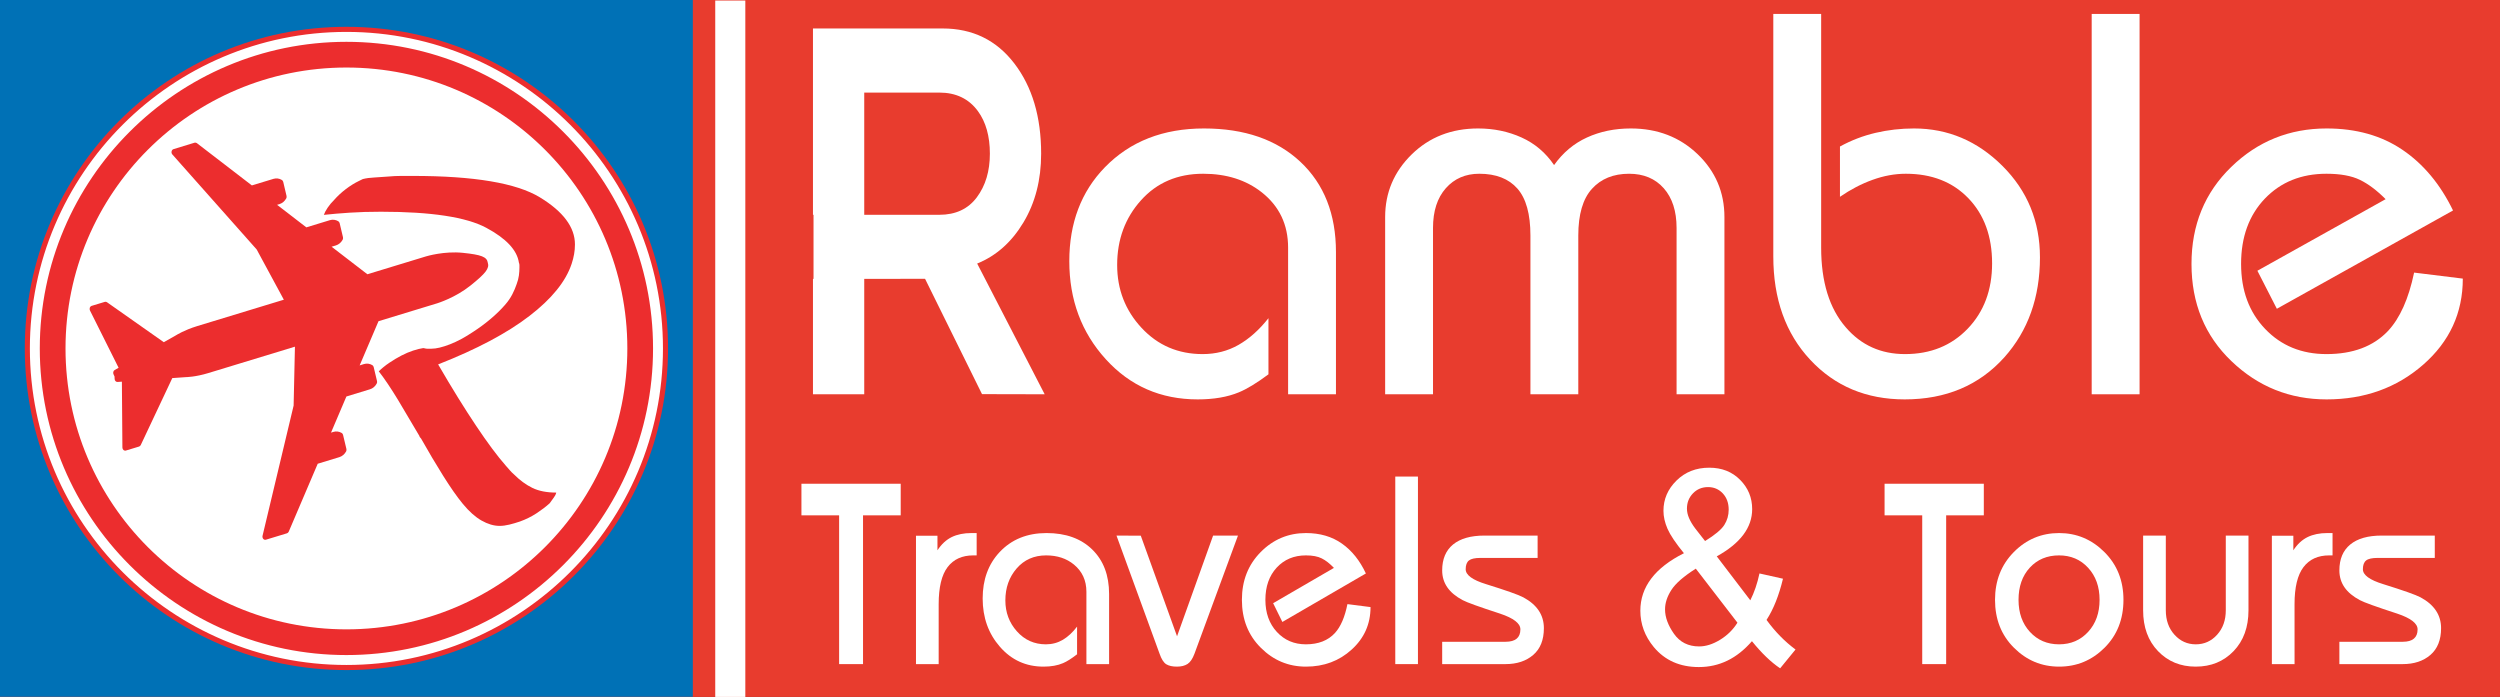
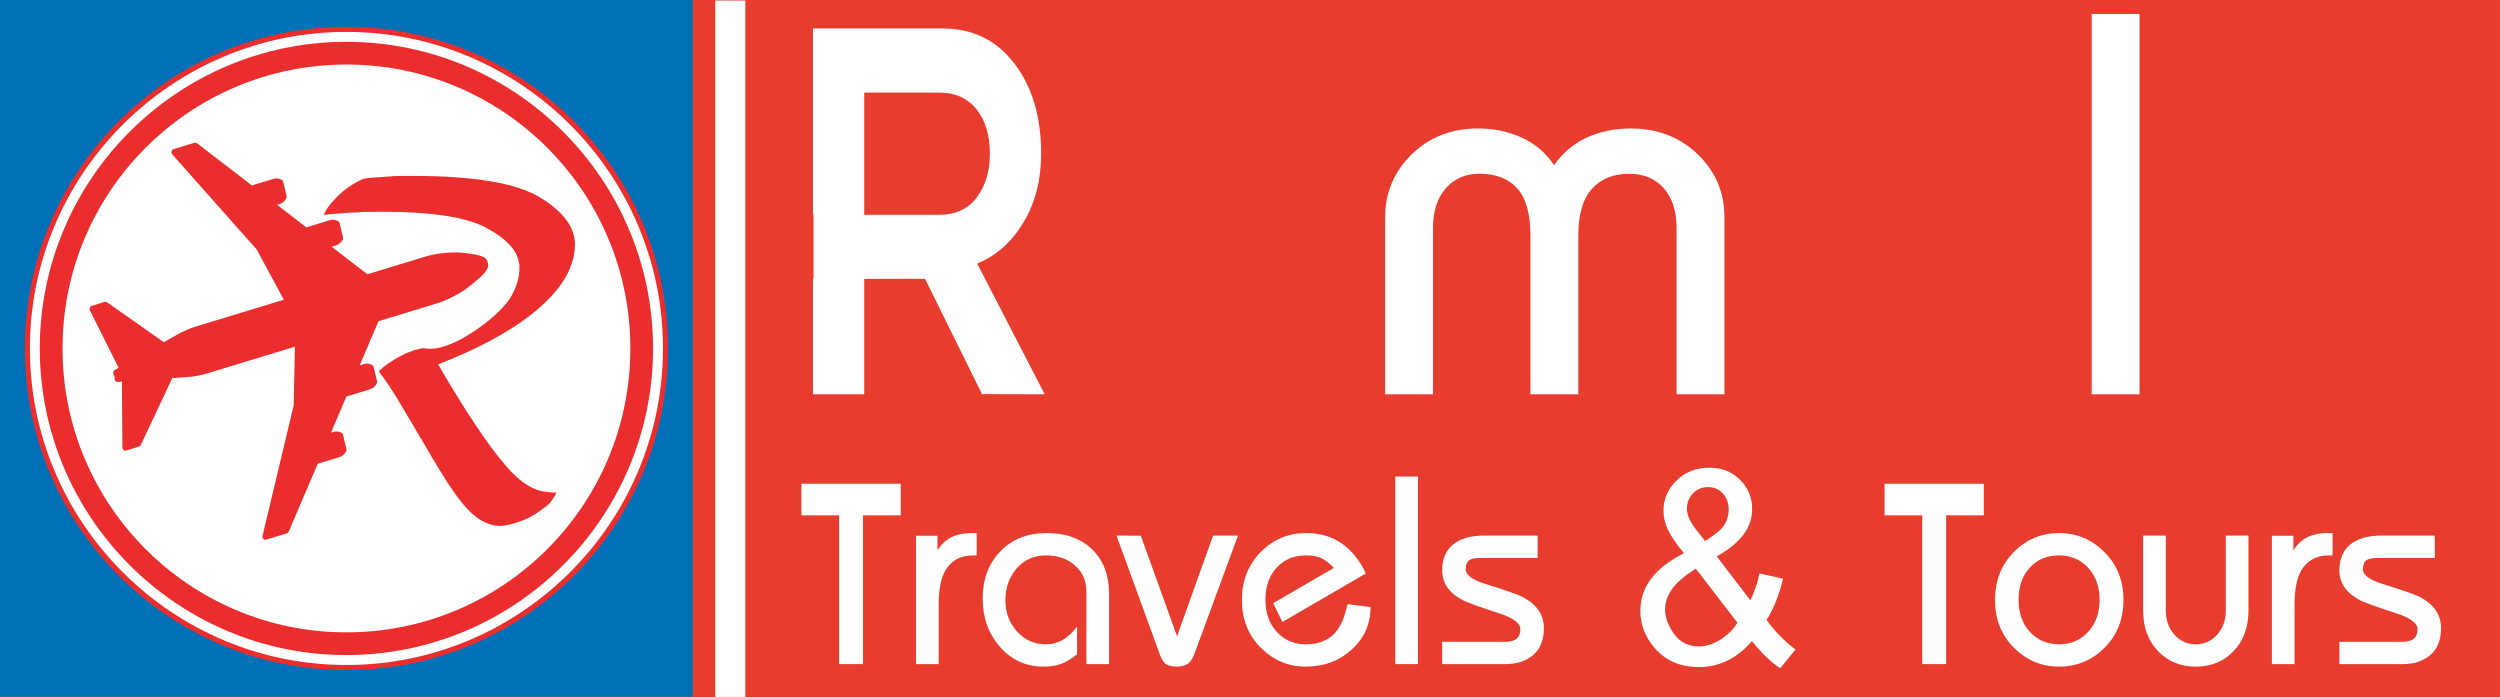
<svg xmlns="http://www.w3.org/2000/svg" width="417.5pt" height="116.39pt" viewBox="0 0 417.5 116.39" version="1.1">
  <rect x="0" y="0" width="417.5" height="116.39" fill="#333333" stroke="none" />
  <defs>
    <clipPath id="clip1">
      <path d="M 0 0 L 116 0 L 116 116.391 L 0 116.391 Z M 0 0 " />
    </clipPath>
    <clipPath id="clip2">
      <path d="M 0 0 L 116 0 L 116 116.391 L 0 116.391 Z M 0 0 " />
    </clipPath>
    <clipPath id="clip3">
      <path d="M 119 0 L 125 0 L 125 116.391 L 119 116.391 Z M 119 0 " />
    </clipPath>
  </defs>
  <g id="surface1">
    <path style=" stroke:none;fill-rule:nonzero;fill:rgb(90.999%,23.499%,17.999%);fill-opacity:1;" d="M 0 116.391 L 417.5 116.391 L 417.5 0.004 L 0 0.004 Z M 0 116.391 " />
    <path style=" stroke:none;fill-rule:nonzero;fill:rgb(100%,100%,100%);fill-opacity:1;" d="M 150.418 86.062 L 144.125 86.062 L 144.125 110.906 L 140.133 110.906 L 140.133 86.062 L 133.84 86.062 L 133.84 80.785 L 150.418 80.785 L 150.418 86.062 " />
    <path style=" stroke:none;fill-rule:nonzero;fill:rgb(100%,100%,100%);fill-opacity:1;" d="M 163.102 92.75 L 162.539 92.75 C 160.672 92.75 159.238 93.402 158.246 94.711 C 157.254 96.016 156.758 98.082 156.758 100.902 L 156.758 110.906 L 152.969 110.906 L 152.969 89.465 L 156.555 89.465 L 156.555 91.898 C 157.219 90.879 158.016 90.145 158.938 89.691 C 159.863 89.242 160.961 89.02 162.234 89.02 L 163.102 89.02 L 163.102 92.75 " />
    <path style=" stroke:none;fill-rule:nonzero;fill:rgb(100%,100%,100%);fill-opacity:1;" d="M 185.219 110.906 L 181.43 110.906 L 181.43 98.828 C 181.43 96.938 180.734 95.422 179.348 94.281 C 178.102 93.258 176.555 92.75 174.707 92.75 C 172.684 92.75 171.039 93.477 169.781 94.93 C 168.523 96.387 167.895 98.164 167.895 100.266 C 167.895 102.273 168.539 104 169.828 105.438 C 171.113 106.879 172.727 107.602 174.664 107.602 C 175.707 107.602 176.652 107.344 177.508 106.84 C 178.363 106.328 179.148 105.598 179.871 104.645 L 179.871 109.266 C 178.945 109.984 178.164 110.477 177.527 110.746 C 176.629 111.133 175.543 111.328 174.27 111.328 C 171.348 111.328 168.922 110.227 166.996 108.023 C 165.066 105.82 164.105 103.129 164.105 99.945 C 164.105 96.801 165.047 94.223 166.926 92.211 C 168.922 90.082 171.535 89.02 174.773 89.02 C 177.98 89.02 180.523 89.934 182.402 91.766 C 184.277 93.598 185.219 96.074 185.219 99.199 L 185.219 110.906 " />
    <path style=" stroke:none;fill-rule:nonzero;fill:rgb(100%,100%,100%);fill-opacity:1;" d="M 206.742 89.441 L 199.484 109.152 C 199.168 110.012 198.777 110.59 198.316 110.887 C 197.852 111.18 197.262 111.328 196.543 111.328 C 195.789 111.328 195.199 111.195 194.766 110.93 C 194.332 110.66 193.957 110.07 193.641 109.152 L 186.453 89.441 L 190.512 89.461 L 196.566 106.258 L 202.586 89.449 L 206.742 89.441 " />
    <path style=" stroke:none;fill-rule:nonzero;fill:rgb(100%,100%,100%);fill-opacity:1;" d="M 228.879 101.383 C 228.879 104.207 227.832 106.57 225.734 108.473 C 223.645 110.379 221.098 111.328 218.094 111.328 C 215.18 111.328 212.664 110.281 210.562 108.18 C 208.449 106.086 207.398 103.414 207.398 100.172 C 207.398 96.965 208.445 94.305 210.539 92.191 C 212.633 90.074 215.152 89.02 218.098 89.02 C 220.434 89.02 222.438 89.605 224.098 90.777 C 225.758 91.945 227.094 93.609 228.102 95.77 L 214.156 103.867 L 212.613 100.734 L 222.766 94.84 C 222.07 94.113 221.395 93.582 220.727 93.25 C 220.062 92.914 219.18 92.75 218.082 92.75 C 216.09 92.75 214.465 93.434 213.207 94.793 C 211.949 96.16 211.32 97.953 211.32 100.172 C 211.32 102.363 211.957 104.148 213.23 105.527 C 214.504 106.91 216.121 107.602 218.082 107.602 C 220.164 107.602 221.785 106.969 222.941 105.707 C 223.895 104.656 224.59 103.051 225.02 100.887 L 228.879 101.383 " />
    <path style=" stroke:none;fill-rule:nonzero;fill:rgb(100%,100%,100%);fill-opacity:1;" d="M 233.012 110.906 L 236.797 110.906 L 236.797 79.586 L 233.012 79.586 Z M 233.012 110.906 " />
    <path style=" stroke:none;fill-rule:nonzero;fill:rgb(100%,100%,100%);fill-opacity:1;" d="M 257.828 104.906 C 257.828 106.859 257.238 108.348 256.051 109.371 C 254.867 110.395 253.32 110.906 251.418 110.906 L 240.844 110.906 L 240.844 107.176 L 251.43 107.176 C 253.078 107.176 253.906 106.484 253.906 105.102 C 253.906 104.109 252.773 103.234 250.52 102.48 C 247.02 101.34 244.938 100.59 244.273 100.227 C 241.984 99.023 240.844 97.371 240.844 95.262 C 240.844 93.367 241.449 91.926 242.66 90.93 C 243.875 89.938 245.625 89.441 247.902 89.441 L 256.781 89.441 L 256.781 93.172 L 247.238 93.172 C 246.316 93.172 245.676 93.312 245.312 93.598 C 244.949 93.887 244.77 94.375 244.77 95.066 C 244.77 96.027 245.898 96.855 248.152 97.547 C 251.535 98.602 253.621 99.336 254.398 99.758 C 256.688 100.992 257.828 102.711 257.828 104.906 " />
    <path style=" stroke:none;fill-rule:nonzero;fill:rgb(100%,100%,100%);fill-opacity:1;" d="M 284.746 90.352 C 286.398 89.332 287.469 88.438 287.961 87.668 C 288.445 86.898 288.691 86.051 288.691 85.117 C 288.691 84.008 288.363 83.102 287.707 82.398 C 287.047 81.695 286.227 81.344 285.246 81.344 C 284.234 81.344 283.395 81.695 282.727 82.387 C 282.055 83.086 281.719 83.934 281.719 84.938 C 281.719 85.441 281.836 85.973 282.07 86.523 C 282.309 87.082 282.66 87.668 283.133 88.289 Z M 290.152 103.988 L 283.199 94.965 C 281.184 96.242 279.824 97.426 279.121 98.523 C 278.418 99.613 278.062 100.695 278.062 101.766 C 278.062 103.074 278.562 104.43 279.551 105.84 C 280.539 107.246 281.941 107.953 283.754 107.953 C 284.883 107.953 286.047 107.582 287.254 106.844 C 288.461 106.105 289.426 105.156 290.152 103.988 Z M 292.574 107.078 C 291.32 108.52 289.961 109.602 288.488 110.32 C 287.016 111.039 285.422 111.398 283.707 111.398 C 280.551 111.398 278.043 110.289 276.188 108.066 C 274.688 106.254 273.938 104.227 273.938 101.992 C 273.938 100.004 274.547 98.211 275.766 96.609 C 276.977 95.008 278.797 93.602 281.215 92.387 C 279.848 90.715 278.934 89.359 278.477 88.316 C 278.023 87.273 277.797 86.27 277.797 85.301 C 277.797 83.367 278.52 81.684 279.973 80.254 C 281.422 78.824 283.246 78.105 285.445 78.105 C 287.551 78.105 289.27 78.785 290.609 80.145 C 291.945 81.496 292.613 83.125 292.613 85.023 C 292.613 88.105 290.641 90.734 286.699 92.91 L 292.301 100.25 C 292.953 98.961 293.469 97.465 293.832 95.766 L 297.758 96.645 C 297.082 99.453 296.168 101.746 295.012 103.527 C 296.441 105.492 298.051 107.137 299.852 108.469 L 297.285 111.609 C 295.762 110.59 294.191 109.078 292.574 107.078 " />
    <path style=" stroke:none;fill-rule:nonzero;fill:rgb(100%,100%,100%);fill-opacity:1;" d="M 331.297 86.062 L 325.008 86.062 L 325.008 110.906 L 321.012 110.906 L 321.012 86.062 L 314.723 86.062 L 314.723 80.785 L 331.297 80.785 L 331.297 86.062 " />
    <path style=" stroke:none;fill-rule:nonzero;fill:rgb(100%,100%,100%);fill-opacity:1;" d="M 350.629 100.172 C 350.629 97.984 349.988 96.199 348.715 94.82 C 347.445 93.438 345.824 92.75 343.859 92.75 C 341.863 92.75 340.238 93.434 338.98 94.793 C 337.723 96.16 337.094 97.953 337.094 100.172 C 337.094 102.363 337.73 104.148 339 105.527 C 340.273 106.91 341.895 107.602 343.859 107.602 C 345.824 107.602 347.445 106.91 348.715 105.527 C 349.988 104.148 350.629 102.363 350.629 100.172 Z M 354.617 100.172 C 354.617 103.41 353.562 106.082 351.453 108.18 C 349.348 110.281 346.816 111.328 343.871 111.328 C 340.953 111.328 338.441 110.281 336.336 108.18 C 334.223 106.086 333.168 103.41 333.168 100.172 C 333.172 96.965 334.219 94.305 336.309 92.191 C 338.402 90.074 340.926 89.02 343.871 89.02 C 346.789 89.02 349.309 90.074 351.434 92.191 C 353.555 94.305 354.617 96.965 354.617 100.172 " />
    <path style=" stroke:none;fill-rule:nonzero;fill:rgb(100%,100%,100%);fill-opacity:1;" d="M 375.496 101.918 C 375.496 104.738 374.668 107.012 373.012 108.738 C 371.352 110.465 369.242 111.328 366.68 111.328 C 364.145 111.328 362.047 110.465 360.387 108.738 C 358.73 107.012 357.902 104.738 357.902 101.918 L 357.902 89.441 L 361.691 89.441 L 361.691 101.922 C 361.691 103.574 362.172 104.934 363.141 106 C 364.102 107.066 365.289 107.602 366.699 107.602 C 368.109 107.602 369.297 107.066 370.258 106 C 371.223 104.934 371.707 103.574 371.707 101.922 L 371.707 89.441 L 375.496 89.441 L 375.496 101.918 " />
    <path style=" stroke:none;fill-rule:nonzero;fill:rgb(100%,100%,100%);fill-opacity:1;" d="M 389.535 92.75 L 388.973 92.75 C 387.102 92.75 385.672 93.402 384.68 94.711 C 383.688 96.016 383.188 98.082 383.188 100.902 L 383.191 110.906 L 379.402 110.906 L 379.402 89.465 L 382.988 89.465 L 382.988 91.898 C 383.652 90.879 384.445 90.145 385.371 89.691 C 386.297 89.242 387.391 89.02 388.668 89.02 L 389.535 89.02 L 389.535 92.75 " />
    <path style=" stroke:none;fill-rule:nonzero;fill:rgb(100%,100%,100%);fill-opacity:1;" d="M 407.66 104.906 C 407.66 106.859 407.066 108.348 405.883 109.371 C 404.699 110.395 403.152 110.906 401.25 110.906 L 390.676 110.906 L 390.676 107.176 L 401.262 107.176 C 402.91 107.176 403.738 106.484 403.738 105.102 C 403.738 104.109 402.602 103.234 400.352 102.48 C 396.852 101.34 394.77 100.59 394.105 100.227 C 391.816 99.023 390.676 97.371 390.676 95.262 C 390.676 93.367 391.281 91.926 392.496 90.93 C 393.707 89.938 395.453 89.441 397.734 89.441 L 406.609 89.441 L 406.609 93.172 L 397.074 93.172 C 396.148 93.172 395.5 93.312 395.141 93.598 C 394.781 93.887 394.602 94.375 394.602 95.066 C 394.602 96.027 395.73 96.855 397.984 97.547 C 401.367 98.602 403.449 99.336 404.234 99.758 C 406.52 100.992 407.66 102.711 407.66 104.906 " />
    <g clip-path="url(#clip1)" clip-rule="nonzero">
      <path style=" stroke:none;fill-rule:nonzero;fill:rgb(0%,44.299%,71.399%);fill-opacity:1;" d="M 0 116.371 L 115.703 116.371 L 115.703 0.004 L 0 0.004 Z M 0 116.371 " />
    </g>
    <path style=" stroke:none;fill-rule:nonzero;fill:rgb(92.2%,17.599%,17.999%);fill-opacity:1;" d="M 111.566 58.188 C 111.566 87.855 87.516 111.902 57.852 111.902 C 28.188 111.902 4.141 87.855 4.141 58.188 C 4.141 28.523 28.188 4.477 57.852 4.477 C 87.516 4.477 111.566 28.523 111.566 58.188 " />
    <path style=" stroke:none;fill-rule:nonzero;fill:rgb(100%,100%,100%);fill-opacity:1;" d="M 105.266 58.188 C 105.266 84.375 84.039 105.602 57.852 105.602 C 31.668 105.602 10.441 84.375 10.441 58.188 C 10.441 32 31.668 10.777 57.852 10.777 C 84.039 10.777 105.266 32 105.266 58.188 " />
-     <path style="fill:none;stroke-width:10;stroke-linecap:butt;stroke-linejoin:miter;stroke:rgb(92.2%,17.599%,17.999%);stroke-opacity:1;stroke-miterlimit:4;" d="M 1052.656 582.025 C 1052.656 320.15 840.391 107.884 578.516 107.884 C 316.68 107.884 104.414 320.15 104.414 582.025 C 104.414 843.9 316.68 1056.127 578.516 1056.127 C 840.391 1056.127 1052.656 843.9 1052.656 582.025 Z M 1052.656 582.025 " transform="matrix(0.1,0,0,-0.1,0,116.39)" />
    <path style=" stroke:none;fill-rule:nonzero;fill:rgb(100%,100%,100%);fill-opacity:1;" d="M 57.852 6.484 C 29.344 6.484 6.145 29.676 6.145 58.188 C 6.145 86.699 29.344 109.895 57.852 109.895 C 86.363 109.895 109.559 86.699 109.559 58.188 C 109.559 29.676 86.363 6.484 57.852 6.484 Z M 57.852 110.551 C 28.98 110.551 5.488 87.059 5.488 58.188 C 5.488 29.316 28.98 5.828 57.852 5.828 C 86.723 5.828 110.215 29.316 110.215 58.188 C 110.215 87.059 86.723 110.551 57.852 110.551 " />
    <g clip-path="url(#clip2)" clip-rule="nonzero">
      <path style="fill:none;stroke-width:10;stroke-linecap:butt;stroke-linejoin:miter;stroke:rgb(100%,100%,100%);stroke-opacity:1;stroke-miterlimit:4;" d="M 578.516 1099.056 C 293.438 1099.056 61.445 867.142 61.445 582.025 C 61.445 296.908 293.438 64.955 578.516 64.955 C 863.633 64.955 1095.586 296.908 1095.586 582.025 C 1095.586 867.142 863.633 1099.056 578.516 1099.056 Z M 578.516 58.392 C 289.805 58.392 54.883 293.314 54.883 582.025 C 54.883 870.736 289.805 1105.619 578.516 1105.619 C 867.227 1105.619 1102.148 870.736 1102.148 582.025 C 1102.148 293.314 867.227 58.392 578.516 58.392 Z M 578.516 58.392 " transform="matrix(0.1,0,0,-0.1,0,116.39)" />
    </g>
    <path style=" stroke:none;fill-rule:nonzero;fill:rgb(92.2%,17.599%,17.999%);fill-opacity:1;" d="M 54.723 34.676 C 55.027 34.223 55.395 33.789 55.824 33.363 C 56.375 32.734 57.016 32.145 57.75 31.582 C 58.484 31.023 59.219 30.57 59.953 30.215 C 60.074 30.148 60.184 30.098 60.273 30.059 C 60.367 30.027 60.473 29.973 60.594 29.902 C 61.148 29.762 61.789 29.676 62.523 29.641 C 63.258 29.605 64.02 29.555 64.816 29.484 C 65.551 29.414 66.285 29.379 67.02 29.379 C 67.754 29.379 68.395 29.379 68.945 29.379 C 79.16 29.379 86.227 30.57 90.141 32.945 C 94.055 35.324 96.016 37.949 96.016 40.816 C 96.016 41.375 95.969 41.918 95.875 42.441 C 95.785 42.965 95.645 43.512 95.461 44.066 C 94.484 47.008 92.129 49.91 88.398 52.777 C 84.664 55.645 79.59 58.336 73.168 60.855 C 75.488 64.848 77.598 68.254 79.496 71.086 C 81.391 73.922 83.043 76.145 84.453 77.75 C 84.695 78.031 84.926 78.293 85.141 78.535 C 85.355 78.785 85.582 79.012 85.828 79.219 C 86.805 80.199 87.832 80.953 88.902 81.477 C 89.973 82 91.301 82.262 92.895 82.262 C 92.832 82.543 92.695 82.824 92.48 83.102 C 92.266 83.383 92.035 83.695 91.793 84.047 C 91.18 84.605 90.445 85.164 89.59 85.727 C 88.734 86.285 87.816 86.738 86.836 87.09 C 86.227 87.297 85.629 87.473 85.047 87.613 C 84.469 87.754 83.93 87.824 83.441 87.824 C 82.465 87.824 81.453 87.523 80.414 86.93 C 79.375 86.34 78.336 85.41 77.297 84.152 C 76.316 82.961 75.215 81.387 73.992 79.43 C 72.766 77.473 71.543 75.41 70.32 73.238 C 70.258 73.168 70.199 73.102 70.137 73.027 C 70.074 72.957 70.047 72.891 70.047 72.82 C 68.82 70.719 67.629 68.711 66.469 66.785 C 65.305 64.863 64.234 63.27 63.258 62.012 C 63.742 61.523 64.324 61.051 65 60.594 C 65.672 60.141 66.344 59.738 67.02 59.387 C 67.691 59.039 68.348 58.758 68.992 58.547 C 69.633 58.336 70.199 58.199 70.688 58.129 C 70.75 58.129 70.84 58.148 70.965 58.18 C 71.086 58.219 71.207 58.234 71.332 58.234 C 71.453 58.234 71.59 58.234 71.742 58.234 C 71.895 58.234 72.004 58.234 72.066 58.234 C 72.859 58.234 73.883 57.988 75.141 57.5 C 76.391 57.012 77.691 56.312 79.039 55.402 C 80.016 54.77 80.965 54.074 81.883 53.301 C 82.801 52.535 83.629 51.73 84.359 50.891 C 84.848 50.328 85.246 49.754 85.555 49.156 C 85.859 48.566 86.102 47.984 86.289 47.426 C 86.473 46.938 86.594 46.465 86.656 46.008 C 86.715 45.555 86.746 45.117 86.746 44.699 C 86.746 44.559 86.746 44.422 86.746 44.277 C 86.746 44.137 86.715 44 86.656 43.859 C 86.348 41.762 84.527 39.82 81.195 38.035 C 77.859 36.25 72.004 35.359 63.621 35.359 C 61.727 35.359 59.984 35.41 58.395 35.516 C 56.801 35.621 55.367 35.746 54.082 35.883 C 54.203 35.535 54.414 35.133 54.723 34.676 " />
    <path style=" stroke:none;fill-rule:nonzero;fill:rgb(92.2%,17.599%,17.999%);fill-opacity:1;" d="M 78.586 47.676 C 76.043 49.715 73.129 50.613 73.004 50.656 L 73 50.656 L 63.211 53.641 L 60.062 61.023 L 60.785 60.797 C 61.254 60.656 61.742 60.719 62.176 60.977 C 62.289 61.047 62.371 61.164 62.406 61.305 L 62.965 63.652 C 62.996 63.793 62.977 63.945 62.906 64.066 C 62.648 64.535 62.25 64.875 61.781 65.012 L 57.848 66.215 L 55.277 72.25 L 55.672 72.129 C 56.141 71.984 56.633 72.051 57.066 72.305 C 57.18 72.371 57.262 72.492 57.293 72.637 L 57.852 74.98 C 57.883 75.125 57.863 75.273 57.797 75.398 C 57.535 75.867 57.137 76.199 56.672 76.344 L 53.059 77.445 L 48.223 88.777 C 48.164 88.914 48.059 89.02 47.93 89.059 L 44.41 90.129 C 44.25 90.18 44.078 90.129 43.965 89.992 C 43.852 89.859 43.801 89.668 43.844 89.48 L 49.035 67.73 L 49.254 57.895 L 34.766 62.309 C 32.613 62.965 31.102 62.98 31.062 62.98 L 28.773 63.141 L 23.508 74.316 C 23.449 74.445 23.348 74.535 23.223 74.574 L 21.023 75.242 C 20.887 75.289 20.738 75.25 20.621 75.156 C 20.512 75.055 20.441 74.902 20.441 74.742 L 20.355 63.738 L 19.629 63.789 C 19.508 63.801 19.387 63.746 19.293 63.652 C 19.203 63.562 19.145 63.43 19.145 63.289 L 19.125 62.871 L 18.953 62.496 C 18.898 62.371 18.887 62.227 18.926 62.094 C 18.965 61.957 19.047 61.848 19.156 61.789 L 19.805 61.418 L 15.023 51.848 C 14.957 51.707 14.945 51.535 15 51.387 C 15.055 51.234 15.168 51.125 15.309 51.078 L 17.508 50.41 C 17.633 50.375 17.758 50.398 17.867 50.473 L 27.355 57.148 L 29.383 56 C 29.441 55.965 30.754 55.125 32.91 54.465 L 47.402 50.051 L 42.867 41.664 L 28.773 25.785 C 28.66 25.652 28.613 25.457 28.656 25.277 C 28.695 25.094 28.82 24.953 28.977 24.906 L 32.5 23.828 C 32.625 23.793 32.766 23.82 32.875 23.902 L 42.062 30.965 L 45.676 29.867 C 46.141 29.727 46.637 29.789 47.066 30.051 C 47.176 30.117 47.266 30.234 47.301 30.379 L 47.852 32.723 C 47.887 32.863 47.867 33.012 47.801 33.137 C 47.535 33.605 47.141 33.945 46.672 34.086 L 46.273 34.207 L 51.16 37.969 L 55.098 36.766 C 55.566 36.625 56.059 36.691 56.488 36.945 C 56.605 37.012 56.691 37.137 56.723 37.273 L 57.277 39.617 C 57.309 39.766 57.293 39.914 57.223 40.039 C 56.961 40.508 56.562 40.844 56.098 40.984 L 55.375 41.203 L 61.352 45.801 L 71.145 42.816 C 71.27 42.781 74.191 41.902 77.297 42.223 C 80.391 42.543 81.32 42.902 81.461 43.875 C 81.77 44.801 81.121 45.641 78.586 47.676 " />
    <path style=" stroke:none;fill-rule:nonzero;fill:rgb(100%,100%,100%);fill-opacity:1;" d="M 165.309 25.664 C 165.309 22.75 164.645 20.383 163.312 18.559 C 161.797 16.492 159.648 15.461 156.863 15.461 L 144.328 15.461 L 144.328 35.871 L 156.863 35.871 C 159.59 35.871 161.676 34.898 163.129 32.953 C 164.582 31.012 165.309 28.582 165.309 25.664 Z M 174.461 65.844 L 163.996 65.82 L 154.484 46.559 L 144.328 46.574 L 144.328 65.844 L 135.766 65.844 L 135.766 46.574 L 135.859 46.574 L 135.859 35.871 L 135.766 35.871 L 135.766 4.754 L 157.422 4.754 C 162.418 4.754 166.41 6.703 169.395 10.598 C 172.379 14.492 173.871 19.516 173.871 25.664 C 173.871 30.047 172.883 33.875 170.902 37.168 C 168.926 40.453 166.352 42.734 163.188 44.012 L 174.461 65.844 " />
-     <path style=" stroke:none;fill-rule:nonzero;fill:rgb(100%,100%,100%);fill-opacity:1;" d="M 223.105 65.844 L 215.113 65.844 L 215.113 41.352 C 215.113 37.516 213.648 34.441 210.723 32.125 C 208.098 30.055 204.836 29.016 200.934 29.016 C 196.66 29.016 193.199 30.496 190.551 33.445 C 187.895 36.398 186.566 40 186.566 44.258 C 186.566 48.336 187.926 51.836 190.641 54.754 C 193.355 57.676 196.758 59.133 200.848 59.133 C 203.043 59.133 205.039 58.621 206.844 57.59 C 208.645 56.559 210.305 55.074 211.832 53.137 L 211.832 62.512 C 209.879 63.969 208.227 64.969 206.887 65.52 C 204.988 66.305 202.699 66.699 200.016 66.699 C 193.844 66.699 188.73 64.465 184.668 59.992 C 180.605 55.527 178.574 50.066 178.574 43.621 C 178.574 37.234 180.555 32.008 184.52 27.93 C 188.727 23.613 194.242 21.453 201.07 21.453 C 207.836 21.453 213.199 23.312 217.164 27.023 C 221.125 30.738 223.105 35.762 223.105 42.098 L 223.105 65.844 " />
    <path style=" stroke:none;fill-rule:nonzero;fill:rgb(100%,100%,100%);fill-opacity:1;" d="M 287.98 65.844 L 279.988 65.844 L 279.988 38.062 C 279.988 35.262 279.273 33.055 277.848 31.438 C 276.418 29.824 274.488 29.016 272.059 29.016 C 269.441 29.016 267.375 29.855 265.855 31.535 C 264.336 33.203 263.574 35.812 263.574 39.344 L 263.574 65.844 L 255.582 65.844 L 255.582 39.344 C 255.582 35.75 254.855 33.133 253.402 31.488 C 251.949 29.844 249.828 29.016 247.039 29.016 C 244.738 29.016 242.875 29.824 241.449 31.438 C 240.023 33.055 239.312 35.262 239.312 38.062 L 239.312 65.844 L 231.32 65.844 L 231.32 36.25 C 231.32 32.172 232.797 28.684 235.746 25.793 C 238.699 22.902 242.398 21.453 246.844 21.453 C 249.461 21.453 251.879 21.957 254.102 22.961 C 256.32 23.965 258.133 25.504 259.531 27.566 C 260.996 25.504 262.824 23.965 265.023 22.961 C 267.219 21.957 269.656 21.453 272.34 21.453 C 276.793 21.453 280.512 22.887 283.5 25.746 C 286.488 28.609 287.98 32.113 287.98 36.25 L 287.98 65.844 " />
-     <path style=" stroke:none;fill-rule:nonzero;fill:rgb(100%,100%,100%);fill-opacity:1;" d="M 340.672 42.98 C 340.672 49.672 338.688 55.234 334.727 59.672 C 330.52 64.355 324.973 66.699 318.086 66.699 C 311.684 66.699 306.426 64.496 302.312 60.086 C 298.195 55.684 296.141 49.922 296.141 42.809 L 296.141 2.328 L 304.133 2.328 L 304.133 41.352 C 304.133 47.07 305.504 51.508 308.25 54.668 C 310.809 57.645 314.105 59.133 318.133 59.133 C 322.402 59.133 325.891 57.719 328.605 54.891 C 331.32 52.062 332.68 48.43 332.68 43.984 C 332.68 39.484 331.363 35.867 328.734 33.125 C 326.105 30.391 322.617 29.016 318.277 29.016 C 316.445 29.016 314.594 29.355 312.73 30.027 C 310.863 30.699 309.047 31.645 307.273 32.867 L 307.273 24.469 C 309.164 23.43 311.145 22.672 313.223 22.184 C 315.297 21.699 317.43 21.453 319.629 21.453 C 325.301 21.453 330.223 23.539 334.402 27.703 C 338.582 31.867 340.672 36.961 340.672 42.98 " />
    <path style=" stroke:none;fill-rule:nonzero;fill:rgb(100%,100%,100%);fill-opacity:1;" d="M 349.312 65.844 L 357.309 65.844 L 357.309 2.328 L 349.312 2.328 Z M 349.312 65.844 " />
-     <path style=" stroke:none;fill-rule:nonzero;fill:rgb(100%,100%,100%);fill-opacity:1;" d="M 411.289 46.527 C 411.289 52.254 409.086 57.047 404.668 60.906 C 400.25 64.77 394.879 66.699 388.547 66.699 C 382.395 66.699 377.094 64.57 372.652 60.312 C 368.203 56.059 365.98 50.645 365.98 44.074 C 365.98 37.566 368.191 32.172 372.609 27.887 C 377.02 23.598 382.34 21.453 388.551 21.453 C 393.484 21.453 397.703 22.641 401.207 25.016 C 404.707 27.387 407.527 30.766 409.656 35.148 L 380.234 51.566 L 376.984 45.215 L 398.398 33.262 C 396.934 31.789 395.5 30.711 394.102 30.035 C 392.699 29.355 390.84 29.016 388.523 29.016 C 384.316 29.016 380.891 30.402 378.234 33.168 C 375.586 35.941 374.262 39.574 374.262 44.074 C 374.262 48.52 375.602 52.137 378.285 54.938 C 380.965 57.738 384.379 59.133 388.527 59.133 C 392.914 59.133 396.332 57.855 398.77 55.297 C 400.781 53.164 402.242 49.91 403.156 45.523 L 411.289 46.527 " />
    <g clip-path="url(#clip3)" clip-rule="nonzero">
      <path style=" stroke:none;fill-rule:nonzero;fill:rgb(100%,100%,100%);fill-opacity:1;" d="M 119.445 116.391 L 124.469 116.391 L 124.469 0.09 L 119.445 0.09 Z M 119.445 116.391 " />
    </g>
  </g>
</svg>